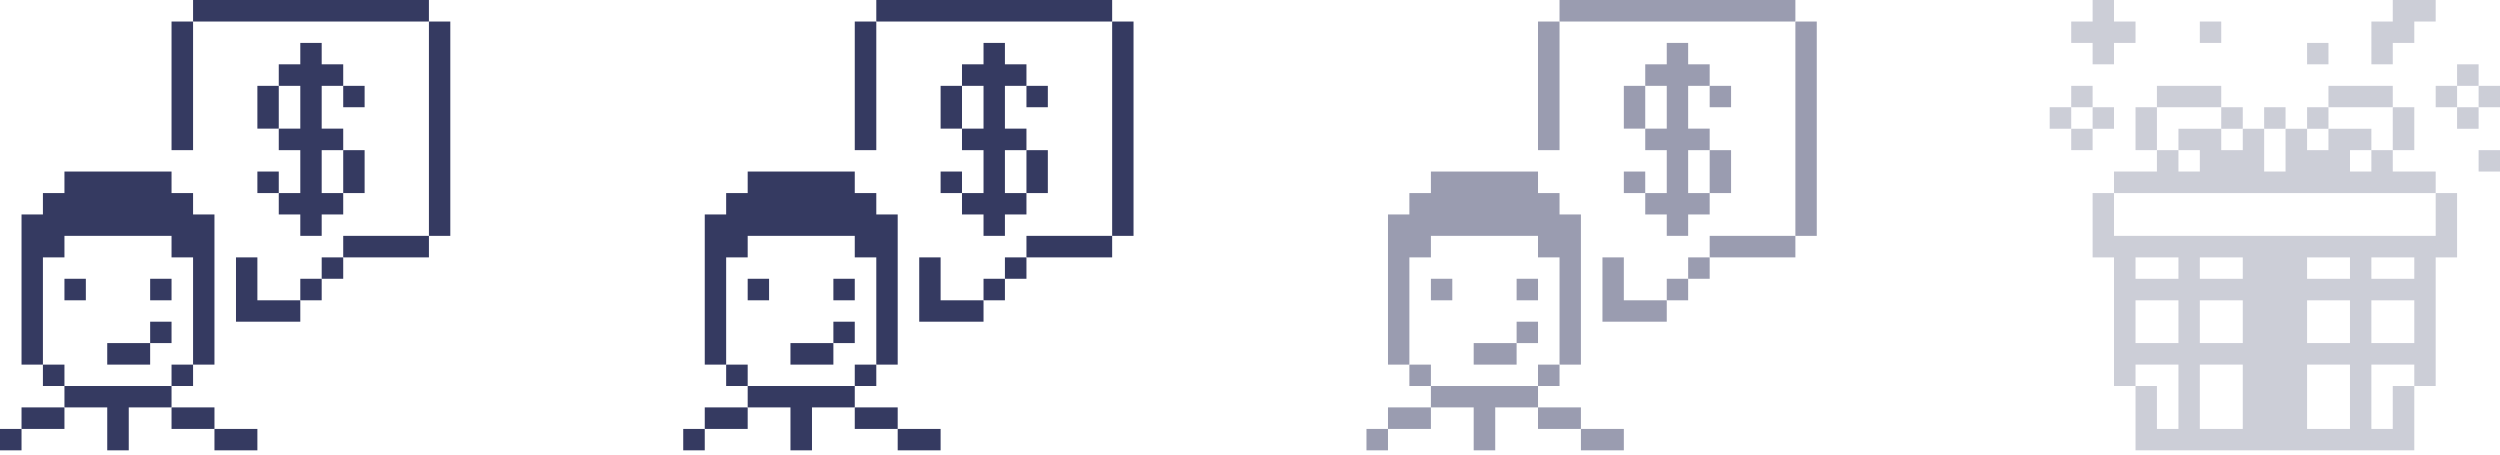
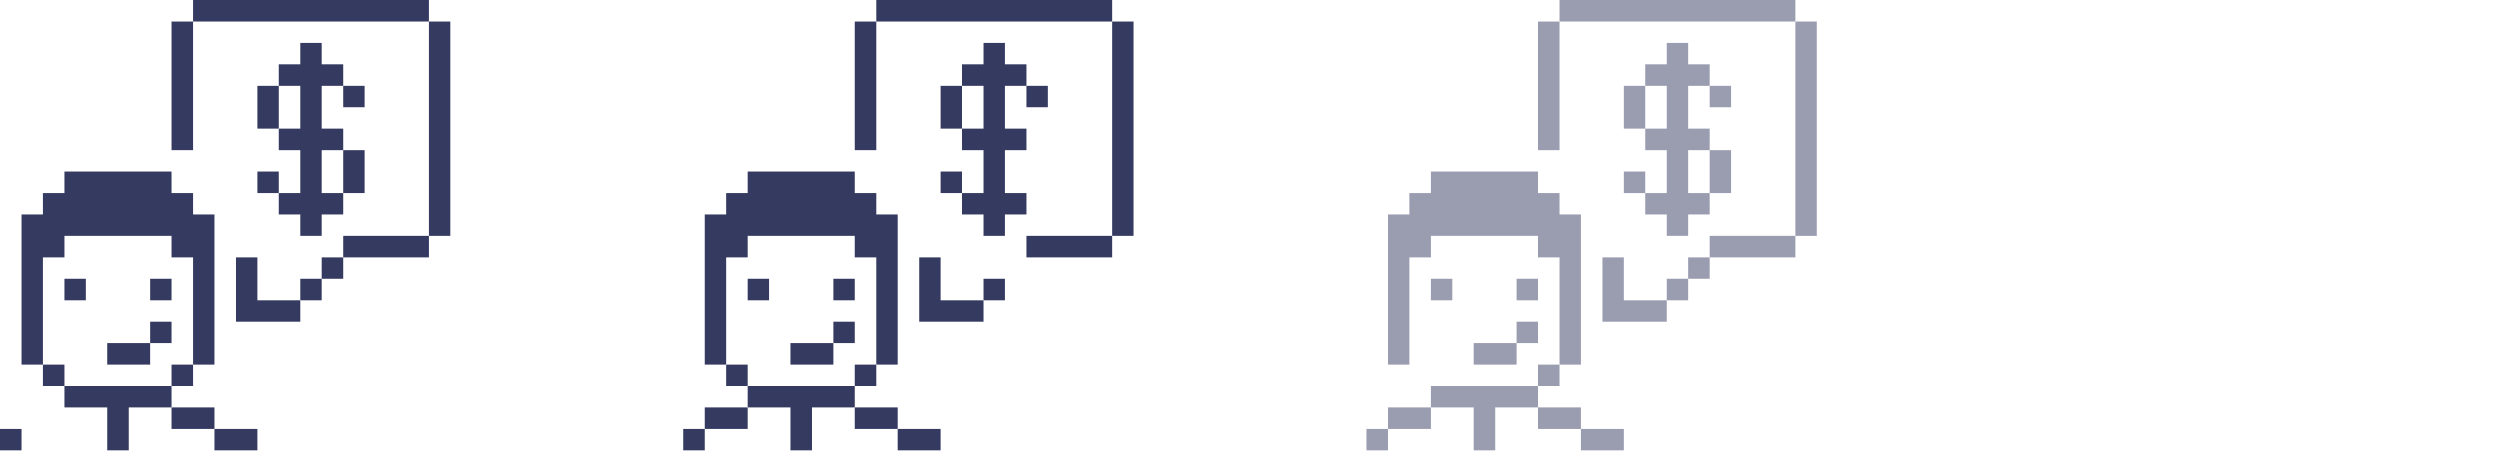
<svg xmlns="http://www.w3.org/2000/svg" width="258" height="47" viewBox="0 0 258 47" fill="none">
  <g clip-path="url(#clip0_379_1580)">
    <path d="M46.472 2.222H44.265V24.34H46.472V2.222Z" fill="#353A61" />
    <path d="M44.264 0H19.925V2.222H44.264V0Z" fill="#353A61" />
    <path d="M44.265 24.34H35.42V26.562H44.265V24.34Z" fill="#353A61" />
-     <path d="M37.628 15.496H35.42V19.925H37.628V15.496Z" fill="#353A61" />
+     <path d="M37.628 15.496H35.42V19.925H37.628V15.496" fill="#353A61" />
    <path d="M37.628 8.859H35.42V11.066H37.628V8.859Z" fill="#353A61" />
    <path d="M35.42 26.562H33.199V28.769H35.42V26.562Z" fill="#353A61" />
    <path d="M33.198 28.769H30.991V30.991H33.198V28.769Z" fill="#353A61" />
    <path d="M30.991 22.132V24.34H33.198V22.132H35.42V19.925H33.198V15.496H35.42V13.274H33.198V8.859H35.42V6.637H33.198V4.429H30.991V6.637H28.769V8.859H30.991V13.274H28.769V15.496H30.991V19.925H28.769V22.132H30.991Z" fill="#353A61" />
    <path d="M26.562 26.562H24.354V33.199H30.991V30.991H26.562V26.562Z" fill="#353A61" />
    <path d="M28.769 17.703H26.562V19.925H28.769V17.703Z" fill="#353A61" />
    <path d="M28.769 8.859H26.562V13.274H28.769V8.859Z" fill="#353A61" />
    <path d="M26.562 44.265H22.132V46.472H26.562V44.265Z" fill="#353A61" />
    <path d="M22.133 42.043H17.703V44.265H22.133V42.043Z" fill="#353A61" />
    <path d="M19.925 37.628H17.703V39.835H19.925V37.628Z" fill="#353A61" />
    <path d="M19.925 2.222H17.703V15.495H19.925V2.222Z" fill="#353A61" />
    <path d="M6.651 39.835V42.043H11.066V46.472H13.288V42.043H17.703V39.835H6.651Z" fill="#353A61" />
    <path d="M17.703 33.199H15.496V35.406H17.703V33.199Z" fill="#353A61" />
    <path d="M17.703 28.769H15.496V30.991H17.703V28.769Z" fill="#353A61" />
    <path d="M15.495 35.406H11.066V37.628H15.495V35.406Z" fill="#353A61" />
    <path d="M8.859 28.769H6.651V30.991H8.859V28.769Z" fill="#353A61" />
    <path d="M6.651 37.628H4.429V39.835H6.651V37.628Z" fill="#353A61" />
-     <path d="M6.651 42.043H2.222V44.265H6.651V42.043Z" fill="#353A61" />
    <path d="M4.429 26.562H6.651V24.34H17.703V26.562H19.925V37.628H22.132V22.132H19.925V19.925H17.703V17.703H6.651V19.925H4.429V22.132H2.222V37.628H4.429V26.562Z" fill="#353A61" />
    <path d="M2.222 44.265H0V46.472H2.222V44.265Z" fill="#353A61" />
  </g>
  <g clip-path="url(#clip1_379_1580)">
    <path d="M116.981 2.222H114.774V24.34H116.981V2.222Z" fill="#353A61" />
    <path d="M114.774 0H90.434V2.222H114.774V0Z" fill="#353A61" />
    <path d="M114.774 24.34H105.93V26.562H114.774V24.34Z" fill="#353A61" />
-     <path d="M108.137 15.496H105.93V19.925H108.137V15.496Z" fill="#353A61" />
    <path d="M108.137 8.859H105.93V11.066H108.137V8.859Z" fill="#353A61" />
-     <path d="M105.93 26.562H103.708V28.769H105.93V26.562Z" fill="#353A61" />
    <path d="M103.708 28.769H101.5V30.991H103.708V28.769Z" fill="#353A61" />
    <path d="M101.5 22.132V24.34H103.708V22.132H105.93V19.925H103.708V15.496H105.93V13.274H103.708V8.859H105.93V6.637H103.708V4.429H101.5V6.637H99.278V8.859H101.5V13.274H99.278V15.496H101.5V19.925H99.278V22.132H101.5Z" fill="#353A61" />
    <path d="M97.071 26.562H94.864V33.199H101.5V30.991H97.071V26.562Z" fill="#353A61" />
    <path d="M99.278 17.703H97.071V19.925H99.278V17.703Z" fill="#353A61" />
    <path d="M99.278 8.859H97.071V13.274H99.278V8.859Z" fill="#353A61" />
    <path d="M97.071 44.265H92.642V46.472H97.071V44.265Z" fill="#353A61" />
    <path d="M92.642 42.043H88.212V44.265H92.642V42.043Z" fill="#353A61" />
    <path d="M90.434 37.628H88.212V39.835H90.434V37.628Z" fill="#353A61" />
    <path d="M90.434 2.222H88.212V15.495H90.434V2.222Z" fill="#353A61" />
    <path d="M77.161 39.835V42.043H81.576V46.472H83.797V42.043H88.212V39.835H77.161Z" fill="#353A61" />
    <path d="M88.212 33.199H86.005V35.406H88.212V33.199Z" fill="#353A61" />
    <path d="M88.212 28.769H86.005V30.991H88.212V28.769Z" fill="#353A61" />
    <path d="M86.005 35.406H81.575V37.628H86.005V35.406Z" fill="#353A61" />
    <path d="M79.368 28.769H77.161V30.991H79.368V28.769Z" fill="#353A61" />
    <path d="M77.161 37.628H74.939V39.835H77.161V37.628Z" fill="#353A61" />
    <path d="M77.161 42.043H72.731V44.265H77.161V42.043Z" fill="#353A61" />
    <path d="M74.939 26.562H77.161V24.34H88.212V26.562H90.434V37.628H92.642V22.132H90.434V19.925H88.212V17.703H77.161V19.925H74.939V22.132H72.731V37.628H74.939V26.562Z" fill="#353A61" />
    <path d="M72.731 44.265H70.509V46.472H72.731V44.265Z" fill="#353A61" />
  </g>
  <g opacity="0.5" clip-path="url(#clip2_379_1580)">
    <path d="M187.491 2.222H185.283V24.34H187.491V2.222Z" fill="#353A61" />
    <path d="M185.283 0H160.943V2.222H185.283V0Z" fill="#353A61" />
    <path d="M185.283 24.34H176.439V26.562H185.283V24.34Z" fill="#353A61" />
    <path d="M178.646 15.496H176.439V19.925H178.646V15.496Z" fill="#353A61" />
    <path d="M178.646 8.859H176.439V11.066H178.646V8.859Z" fill="#353A61" />
    <path d="M176.439 26.562H174.217V28.769H176.439V26.562Z" fill="#353A61" />
    <path d="M174.217 28.769H172.01V30.991H174.217V28.769Z" fill="#353A61" />
    <path d="M172.01 22.132V24.34H174.217V22.132H176.439V19.925H174.217V15.496H176.439V13.274H174.217V8.859H176.439V6.637H174.217V4.429H172.01V6.637H169.788V8.859H172.01V13.274H169.788V15.496H172.01V19.925H169.788V22.132H172.01Z" fill="#353A61" />
    <path d="M167.58 26.562H165.373V33.199H172.01V30.991H167.58V26.562Z" fill="#353A61" />
    <path d="M169.788 17.703H167.58V19.925H169.788V17.703Z" fill="#353A61" />
    <path d="M169.788 8.859H167.58V13.274H169.788V8.859Z" fill="#353A61" />
    <path d="M167.58 44.265H163.151V46.472H167.58V44.265Z" fill="#353A61" />
    <path d="M163.151 42.043H158.722V44.265H163.151V42.043Z" fill="#353A61" />
    <path d="M160.944 37.628H158.722V39.835H160.944V37.628Z" fill="#353A61" />
    <path d="M160.944 2.222H158.722V15.495H160.944V2.222Z" fill="#353A61" />
    <path d="M147.67 39.835V42.043H152.085V46.472H154.307V42.043H158.722V39.835H147.67Z" fill="#353A61" />
    <path d="M158.722 33.199H156.514V35.406H158.722V33.199Z" fill="#353A61" />
    <path d="M158.722 28.769H156.514V30.991H158.722V28.769Z" fill="#353A61" />
    <path d="M156.514 35.406H152.085V37.628H156.514V35.406Z" fill="#353A61" />
    <path d="M149.877 28.769H147.67V30.991H149.877V28.769Z" fill="#353A61" />
-     <path d="M147.67 37.628H145.448V39.835H147.67V37.628Z" fill="#353A61" />
    <path d="M147.67 42.043H143.241V44.265H147.67V42.043Z" fill="#353A61" />
    <path d="M145.448 26.562H147.67V24.34H158.722V26.562H160.944V37.628H163.151V22.132H160.944V19.925H158.722V17.703H147.67V19.925H145.448V22.132H143.241V37.628H145.448V26.562Z" fill="#353A61" />
    <path d="M143.24 44.265H141.019V46.472H143.24V44.265Z" fill="#353A61" />
  </g>
  <g opacity="0.25" clip-path="url(#clip3_379_1580)">
    <path d="M258 15.496H255.793V17.703H258V15.496Z" fill="#353A61" />
    <path d="M258 8.859H255.793V11.066H258V8.859Z" fill="#353A61" />
    <path d="M255.792 11.066H253.571V13.288H255.792V11.066Z" fill="#353A61" />
    <path d="M255.792 6.637H253.571V8.859H255.792V6.637Z" fill="#353A61" />
    <path d="M251.363 24.34H218.165V19.925H215.957V26.562H218.165V39.835H220.387V37.628H224.816V44.265H222.594V39.835H220.387V46.472H249.156V39.835H246.934V44.265H244.726V37.628H249.156V39.835H251.363V26.562H253.571V19.925H251.363V24.34ZM224.816 35.406H220.387V30.991H224.816V35.406ZM224.816 28.769H220.387V26.562H224.816V28.769ZM231.453 44.265H227.023V37.628H231.453V44.265ZM231.453 35.406H227.023V30.991H231.453V35.406ZM231.453 28.769H227.023V26.562H231.453V28.769ZM242.519 44.265H238.09V37.628H242.519V44.265ZM242.519 35.406H238.09V30.991H242.519V35.406ZM242.519 28.769H238.09V26.562H242.519V28.769ZM249.156 35.406H244.726V30.991H249.156V35.406ZM249.156 28.769H244.726V26.562H249.156V28.769Z" fill="#353A61" />
    <path d="M253.57 8.859H251.363V11.066H253.57V8.859Z" fill="#353A61" />
    <path d="M249.156 11.066H246.934V15.495H249.156V11.066Z" fill="#353A61" />
    <path d="M251.363 0H246.934V2.222H244.727V6.637H246.934V4.429H249.156V2.222H251.363V0Z" fill="#353A61" />
    <path d="M246.934 8.859H240.297V11.066H246.934V8.859Z" fill="#353A61" />
    <path d="M240.297 11.066H238.09V13.288H240.297V11.066Z" fill="#353A61" />
    <path d="M240.297 4.429H238.09V6.637H240.297V4.429Z" fill="#353A61" />
    <path d="M235.868 11.066H233.66V13.288H235.868V11.066Z" fill="#353A61" />
    <path d="M231.453 11.066H229.231V13.288H231.453V11.066Z" fill="#353A61" />
    <path d="M229.231 2.222H227.023V4.429H229.231V2.222Z" fill="#353A61" />
    <path d="M229.231 8.859H222.594V11.066H229.231V8.859Z" fill="#353A61" />
    <path d="M246.934 17.703V15.495H244.726V17.703H242.519V15.495H244.726V13.288H240.297V15.495H238.09V13.288H235.868V17.703H233.66V13.288H231.453V15.495H229.231V13.288H224.816V15.495H227.024V17.703H224.816V15.495H222.594V17.703H218.165V19.925H251.363V17.703H246.934Z" fill="#353A61" />
    <path d="M222.594 11.066H220.387V15.495H222.594V11.066Z" fill="#353A61" />
    <path d="M218.165 11.066H215.957V13.288H218.165V11.066Z" fill="#353A61" />
    <path d="M215.957 0V2.222H213.75V4.429H215.957V6.637H218.165V4.429H220.387V2.222H218.165V0H215.957Z" fill="#353A61" />
    <path d="M215.957 13.288H213.75V15.495H215.957V13.288Z" fill="#353A61" />
    <path d="M215.957 8.859H213.75V11.066H215.957V8.859Z" fill="#353A61" />
    <path d="M213.75 11.066H211.528V13.288H213.75V11.066Z" fill="#353A61" />
  </g>
  <defs>
    <clipPath id="clip0_379_1580">
      <rect width="46.472" height="46.472" fill="white" />
    </clipPath>
    <clipPath id="clip1_379_1580">
      <rect width="46.472" height="46.472" fill="white" transform="translate(70.509)" />
    </clipPath>
    <clipPath id="clip2_379_1580">
      <rect width="46.472" height="46.472" fill="white" transform="translate(141.019)" />
    </clipPath>
    <clipPath id="clip3_379_1580">
-       <rect width="46.472" height="46.472" fill="white" transform="translate(211.528)" />
-     </clipPath>
+       </clipPath>
  </defs>
</svg>